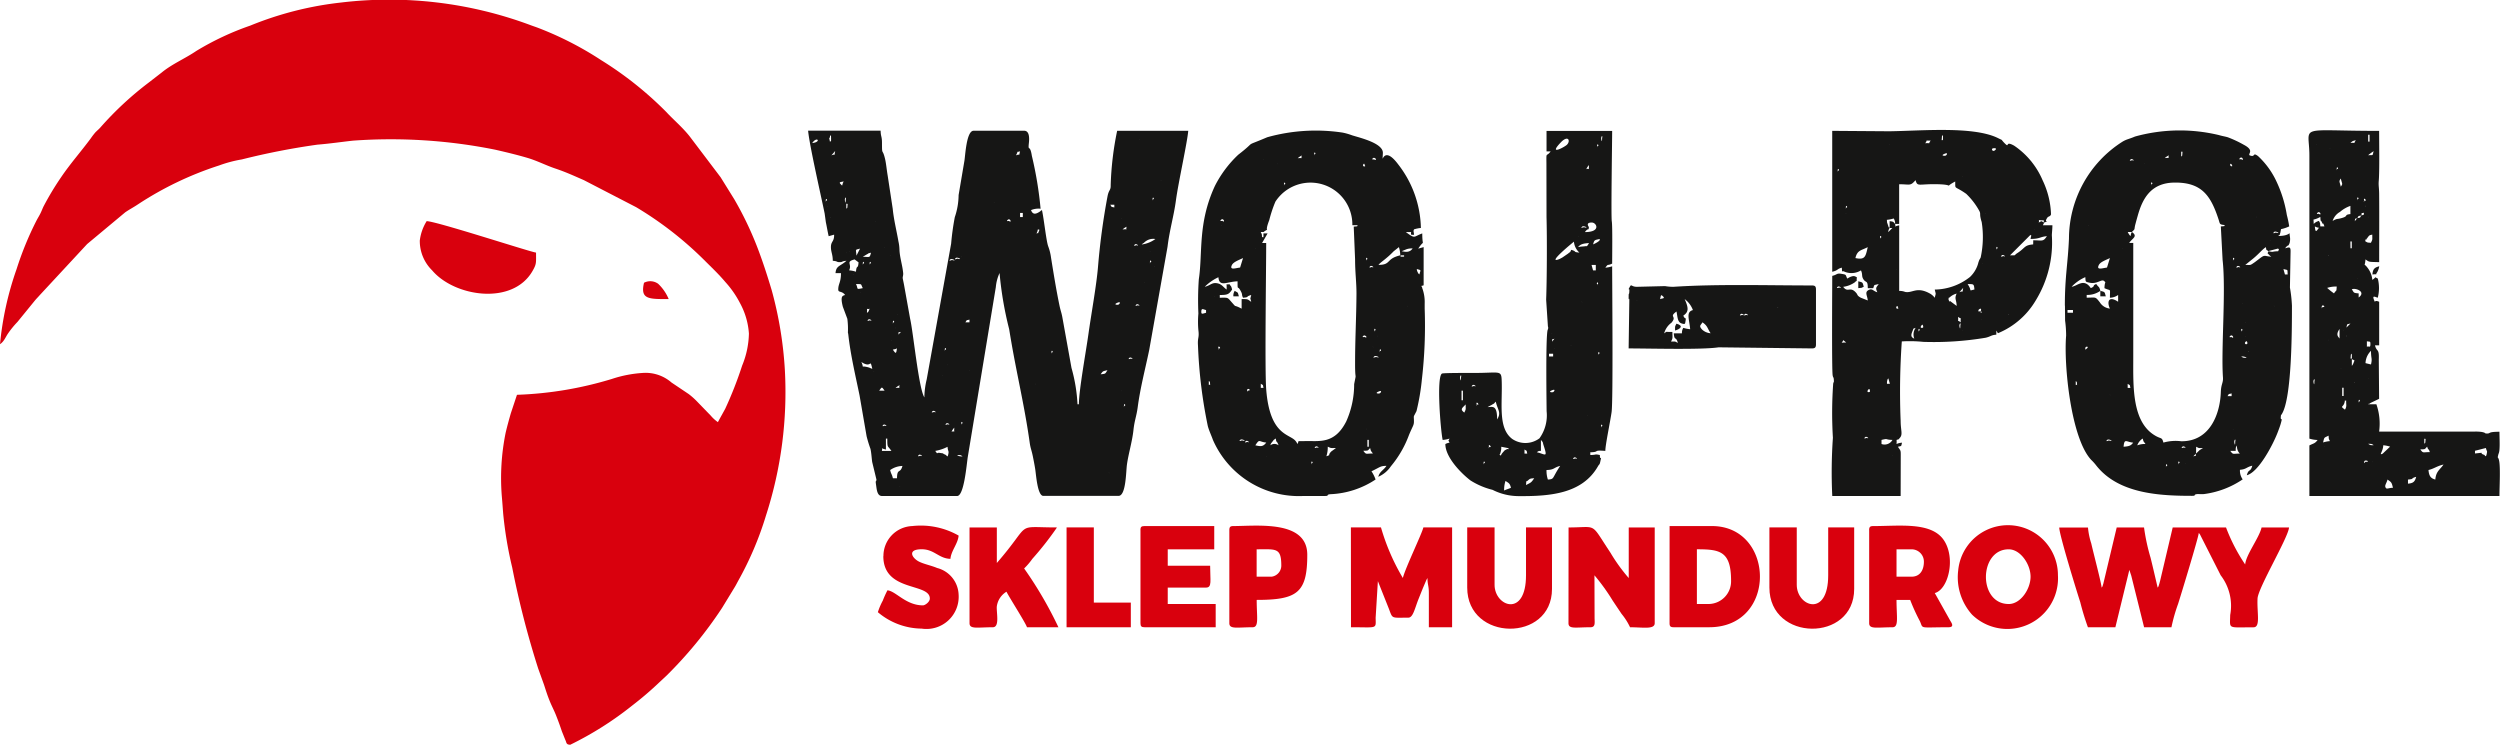
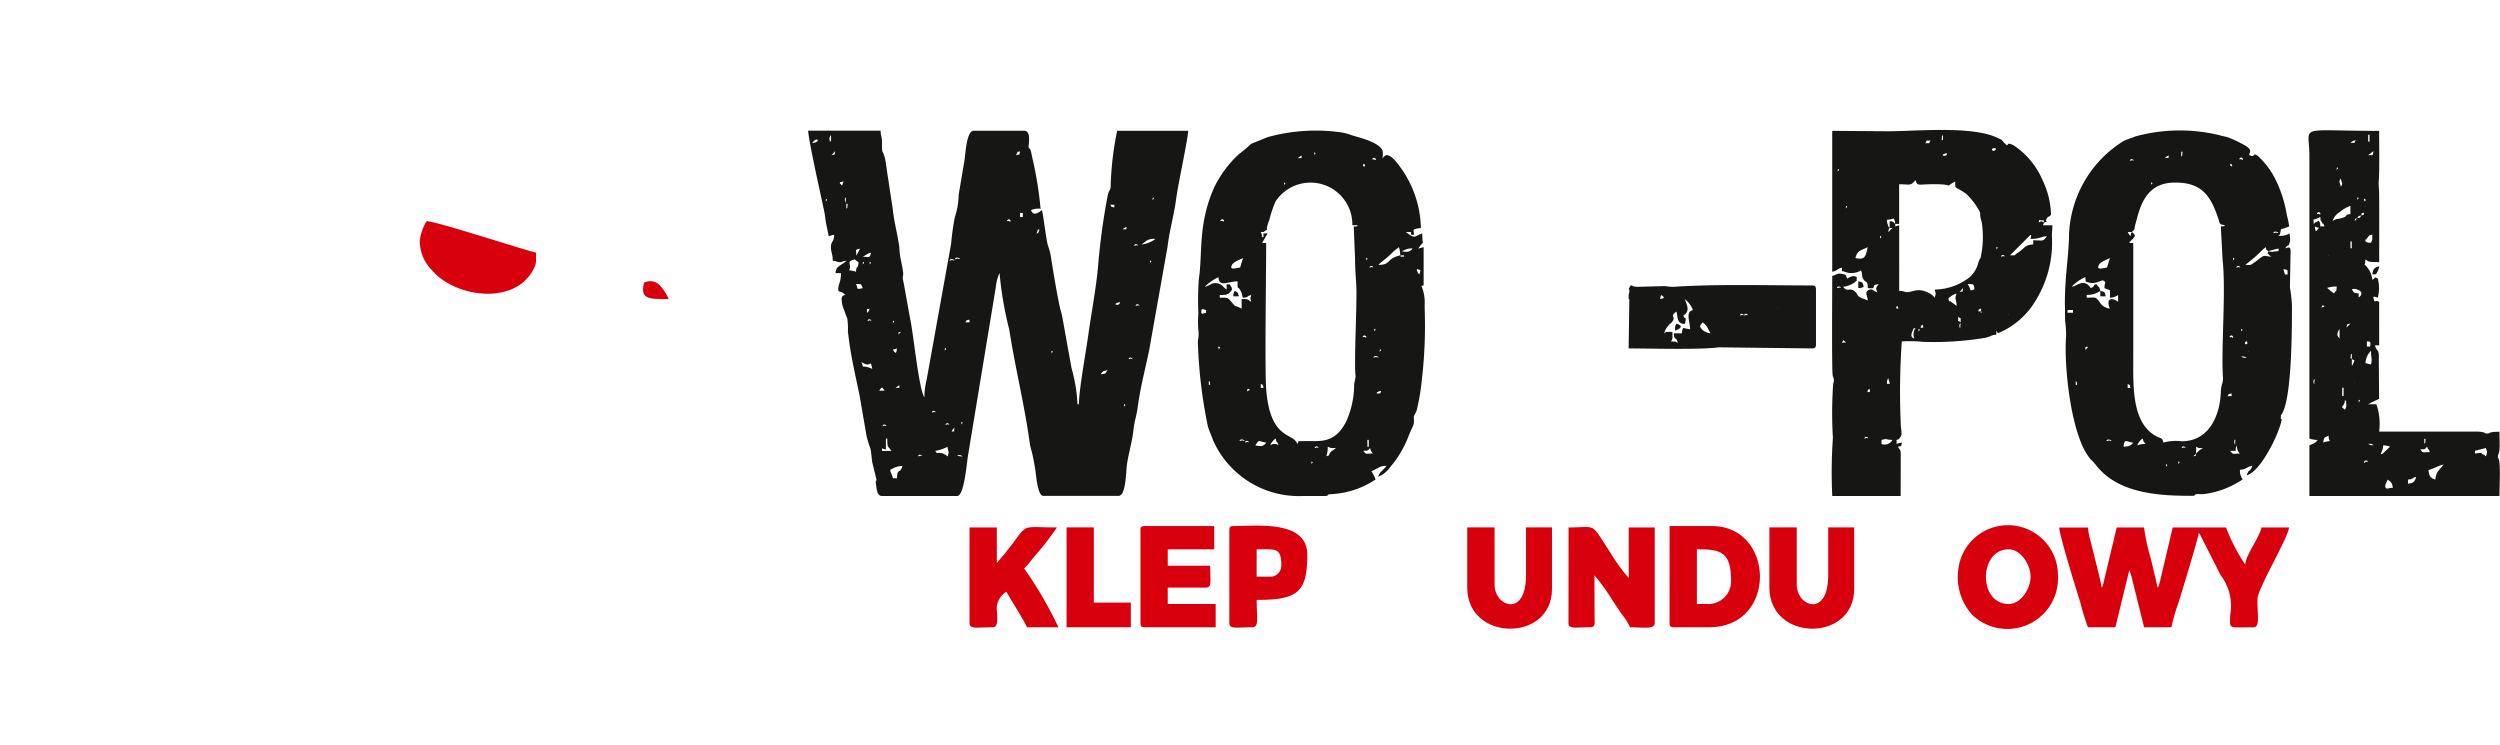
<svg xmlns="http://www.w3.org/2000/svg" width="141.932" height="42.287" viewBox="0 0 141.932 42.287">
  <defs>
    <clipPath id="clip-path">
      <rect id="Rectangle_8" data-name="Rectangle 8" width="141.932" height="42.287" fill="none" />
    </clipPath>
  </defs>
  <g id="Group_155" data-name="Group 155" transform="translate(0 0)">
    <g id="Group_154" data-name="Group 154" transform="translate(0 0)" clip-path="url(#clip-path)">
-       <path id="Path_267" data-name="Path 267" d="M0,19.541c.236-.158.306-.394.465-.622a5.2,5.2,0,0,1,.524-.64L2,17.039c.1-.116.158-.169.258-.284l2.69-2.9,2.16-1.8c.254-.174.463-.278.716-.448a18.954,18.954,0,0,1,4.617-2.214,7.14,7.14,0,0,1,1.288-.342,40.723,40.723,0,0,1,4.286-.838c.713-.058,1.37-.156,2.022-.228a30.011,30.011,0,0,1,8.08.514c.605.139,1.205.282,1.8.456s1.061.43,1.631.62,1.055.415,1.6.652l2.968,1.535a20.035,20.035,0,0,1,3.846,2.985c.429.429.835.809,1.219,1.265a5.559,5.559,0,0,1,.828,1.19,4.2,4.2,0,0,1,.509,1.734,5.018,5.018,0,0,1-.386,1.824,21.794,21.794,0,0,1-.962,2.453c-.15.273-.278.5-.413.753a2.065,2.065,0,0,1-.406-.37l-.8-.825a4.069,4.069,0,0,0-.453-.4l-.976-.655a2.237,2.237,0,0,0-1.63-.543,6.9,6.9,0,0,0-1.755.341,20.834,20.834,0,0,1-5.387.9L29,23.467c-.116.405-.19.672-.293,1.1a12.914,12.914,0,0,0-.219,3.591c.044.511.04.5.079,1a22.1,22.1,0,0,0,.513,3.063,51.263,51.263,0,0,0,1.477,5.742l.329.914c.1.307.178.561.3.867.133.339.254.546.38.862s.236.622.332.91l.2.5c.071.134.03.264.28.264a18.977,18.977,0,0,0,3.517-2.227,19.056,19.056,0,0,0,1.548-1.325l.4-.373a23.666,23.666,0,0,0,3.148-3.839l.735-1.205c.057-.095.11-.2.164-.3a18.742,18.742,0,0,0,1.6-3.754,22.777,22.777,0,0,0,1.069-8.247,21.749,21.749,0,0,0-.747-4.532c-.2-.668-.422-1.366-.65-1.99a19.187,19.187,0,0,0-1.478-3.18l-.773-1.245-1.741-2.3c-.4-.517-.96-.987-1.328-1.39a20.065,20.065,0,0,0-3.716-2.96,18.791,18.791,0,0,0-3.54-1.817c-.154-.061-.283-.1-.456-.165A22.981,22.981,0,0,0,19.343.146a19.185,19.185,0,0,0-5.136,1.308,15.945,15.945,0,0,0-3.063,1.439c-.635.433-1.361.73-1.961,1.222l-.744.576a18.652,18.652,0,0,0-2.7,2.5l-.073.082-.078.077-.041.037L5.429,7.5a3.631,3.631,0,0,0-.271.35c-.544.737-1.165,1.438-1.681,2.2A16.211,16.211,0,0,0,2.482,11.7c-.073.144-.108.259-.193.427s-.134.235-.22.4A18.236,18.236,0,0,0,.941,15.281,17.907,17.907,0,0,0,0,19.541" transform="translate(0 0)" fill="#d9000d" fill-rule="evenodd" />
-       <path id="Path_268" data-name="Path 268" d="M67.132,30.215l.023.023s-.03-.016-.023-.023m11.877-.776.023.023s-.03-.015-.023-.023m-11.722-.388c-.125.467-.3.106-.31.7h-.233c-.056-.241-.1-.224-.155-.465a1.266,1.266,0,0,1,.7-.233m3.1-.621c.192,0,.2,0,.31.078a1.008,1.008,0,0,1-.15-.005c-.137-.04-.086-.025-.161-.073m-2.174,0c.083-.083.295.123.087.04,0,0-.217.09-.087-.04m.932-.233a2.357,2.357,0,0,0,.7-.233c.022.267.082.222.049.39-.055.279-.071.1-.176.057-.277-.114.058-.043-.307-.1-.227-.036-.09.125-.264-.114m-2.8-.077V27.5h.078c0,.56.017.376.233.7h-.543c.07-.21-.144-.167.233-.077m3.727-1.01L70,27.187Zm0,0a.684.684,0,0,1,.155-.233c-.035.4.074.14-.155.233M66.2,26.722c.082-.082.294.124.086.041,0,0-.216.09-.086-.041m4.425-.077c0-.2.123-.013.046,0h-.006c-.046,0-.04.175-.04,0m-.854,0c.083-.083.295.123.087.04,0,0-.216.09-.087-.04m-.776-.7c.082-.083.295.123.087.04,0,0-.216.09-.087-.04m10.868-.311c0-.2.123-.012.046,0H79.9c-.045,0-.04.175-.04,0m-.156-.853.023.023s-.03-.016-.023-.023m-13.43,0h-.31c.169-.231.141-.231.31,0m.854-.311c-.092.246.169.112-.233.156a.869.869,0,0,1,.233-.156m7.686-.077.023.023s-.031-.016-.023-.023m-5.279-.466.023.023s-.031-.016-.023-.023m-3.882-.233.024.023s-.031-.016-.024-.023m12.886.155c.14-.19.106-.167.389-.233-.136.2-.079.206-.389.233m-7.452-.233.023.023s-.031-.016-.023-.023m-1.242-.311.023.024s-.03-.016-.023-.024m-4.891-.155c.609.408.469-.263.621.388a.855.855,0,0,1-.167-.066c-.575-.173-.255.123-.454-.322m15.216-.233c.082-.083.295.123.087.04,0,0-.216.09-.087-.04m-4.425-.311c0-.2.123-.012.046,0h-.006c-.045,0-.04.175-.04,0m-6.055-.155c0-.2.123-.013.046,0h-.005c-.046,0-.041.174-.041,0m-2.95,0c.144-.039.131-.016.233-.078-.041.368-.079.289-.233.078m-.078-.544.024.024s-.031-.016-.024-.024m.388-.31c.061-.229-.074-.094.156-.155ZM66.9,21.21l.023.024s-.031-.016-.023-.024m-.156-.31c0-.2.123-.012.046,0h-.005c-.046,0-.041.175-.041,0m4.348-.156V20.9h-.233c.122-.176.015-.09.233-.156m-5.745,0c.082-.082.295.124.087.041,0,0-.216.09-.087-.041m1.631-.31.023.023s-.031-.015-.023-.023m-1.708-.077c.035-.4-.074-.141.156-.233-.061.124-.051.186-.156.233m15.293-.466c.082-.083.294.123.087.04,0,0-.216.09-.087-.04m-1.009,0c-.079.033-.322,0-.049-.109.205-.079.111.082.049.109m-14.673-.7.023.023s-.03-.016-.023-.023m-.621-.078.043-.167Zm.388-.388c.376.008.254-.02.388.233-.419.089-.242.045-.388-.233m16.38-.078.023.023s-.03-.016-.023-.023m-16.535-.466.022.024s-.03-.016-.022-.024m17.078-.466.024.024s-.031-.016-.024-.024m-16.147-.155c0-.2.122-.013.046,0h-.006c-.046,0-.04.174-.04,0m-.388,0c0-.2.123-.013.046,0h-.006c-.046,0-.04.174-.04,0m-.466-.233.224.166c-.027.432-.109.09-.146.533a1.721,1.721,0,0,0-.388-.078c.18-.376-.226-.478.31-.621m16.768.155c0-.2.123-.013.046,0h-.006c-.045,0-.04.174-.04,0M70,17.329c.091-.091.437.13.1.031-.01,0-.232.1-.1-.031m.311-.078c-.135.135.087.029.1.031.34.1-.006-.122-.1-.031m.31-.078.023.023s-.031-.016-.023-.023M66.589,17.1l.023.023s-.031-.015-.023-.023m-1.553.078.193-.116c.266-.139-.016-.04.273-.116-.085.319-.058.233-.466.233m-.932-.233.023.023s-.03-.016-.023-.023m17.234-.078.023.023s-.031-.016-.023-.023m-17.079,0,.023.023s-.03-.016-.023-.023m.415.247c-.019-.382-.106-.319.206-.4Zm1.6-.479.024.023s-.031-.016-.024-.023m14.207-.156c.083-.082.295.123.087.04,0,0-.216.09-.087-.04m.388,0c.083-.073-.019.005.133-.1a.725.725,0,0,1,.644-.21,1.683,1.683,0,0,1-.776.31m-5.9-.854c.02.032.149-.071.048.139-.08.169.069.016-.126.094a.564.564,0,0,0,.078-.233m5.046-.155c-.091.245.169.111-.233.155a.862.862,0,0,1,.233-.155m-14.284-.31.023.023s-.03-.016-.023-.023m7.53-.078c.134-.134.261.21.069.059-.007-.005-.184.055-.069-.059M79.708,15l.023.023s-.03-.016-.023-.023m-16.535-.078c.007-.007.023.012.023.023Zm10.791-.233h.156v.233h-.156Zm-8.307,0,.152-.09ZM64.1,14.145c.09.141.087-.169.064.156-.012.165-.01.069-.064.155Zm-1.087.156.024.023s-.031-.016-.024-.023m16.07-.078h.233v.155c-.227-.054-.111.01-.233-.155m-6.6-.155.023.023s-.031-.016-.023-.023m-8.462-.079c.051.271.047-.044.049-.049.048-.227-.077-.1-.049.049m-1.088,0c0-.2.123-.012.047,0h-.006c-.046,0-.041.175-.041,0m18.554-.077c0-.2.122-.013.046,0h-.006c-.046,0-.04.174-.04,0M63.95,12.9c-.127.238-.033.293-.169.158s.017-.118.169-.158m18.01-.078.024.023s-.031-.016-.024-.023m-8.229-1.4c.177-.333-.021-.141.233-.233-.09.336.037.11-.233.233m-10.48,0,.216-.249c-.073.352.055.127-.216.249m-1.087-.7c.279-.417.542-.056,0,0M80.717,10.5l.024.023s-.031-.016-.024-.023m-17.544-.233c.059.092.058-.017.061.165.005.274-.005.133-.061.222-.1-.453.01-.034,0-.387M63.1,16.009l.307-.087c.013.391-.171.37-.18.674s.105.431.105.81c.309.025.187.077.388.077s.08-.052.388-.077a1.557,1.557,0,0,1-.173.137c-.256.182-.419.205-.448.562h.31c0,.533-.155.6-.155.931,0,.193.2.058.388.31-.133.053-.288.033-.128.668l.256.685a4.489,4.489,0,0,1,.032.782.853.853,0,0,1,.026.146c.13,1.152.405,2.3.635,3.42l.4,2.317a7.2,7.2,0,0,0,.218.713c.051.2.073.576.1.753l.242,1c-.021.183-.07-.025-.019.324.036.239.059.605.332.605h4.269c.391,0,.537-1.786.6-2.2L72.588,18.9a2.414,2.414,0,0,1,.212-.8,20.057,20.057,0,0,0,.544,3.183c.085.522.172,1.026.277,1.585.312,1.647.659,3.2.889,4.856.046.328.1.408.174.758.047.234.1.49.145.786s.126,1.485.455,1.485h4.27c.427,0,.422-1.381.477-1.774.085-.615.3-1.31.37-1.959.059-.557.173-.78.243-1.31.147-1.107.42-2.128.65-3.231l1.042-5.868c.115-.957.358-1.749.476-2.63.133-1,.647-3.3.7-3.956H79.476a17.648,17.648,0,0,0-.367,3.083c.01.316-.105.242-.18.638a38.908,38.908,0,0,0-.537,3.967c-.086,1.075-.39,2.727-.55,3.874-.133.956-.539,3.186-.539,3.964h-.078a9.216,9.216,0,0,0-.342-2.065l-.51-2.828c-.054-.312-.1-.381-.166-.688-.188-.905-.331-1.786-.489-2.771a2.841,2.841,0,0,0-.159-.622c-.114-.326-.244-1.584-.352-2.049-.162.086.022-.008-.144.1-.216.139-.382.163-.477-.1a1.118,1.118,0,0,1,.543-.078,21.281,21.281,0,0,0-.495-3c-.113-.718-.227-.19-.169-.736.031-.28.031-.691-.267-.691H71.325c-.417,0-.473,1.481-.524,1.727l-.326,1.925a4,4,0,0,1-.217,1.256,14.666,14.666,0,0,0-.207,1.5l-1.386,7.7a4.586,4.586,0,0,0-.134,1.03c-.326-.515-.627-3.687-.809-4.469l-.332-1.845c-.019-.119-.083-.415-.084-.425a.357.357,0,0,1-.005-.038c0-.007,0-.028,0-.035l.013-.074a.53.53,0,0,0,.01-.206c-.043-.43-.194-.874-.207-1.3a2.341,2.341,0,0,0-.058-.461c-.106-.615-.264-1.23-.324-1.851l-.287-1.887c-.053-.307-.089-.694-.147-.941-.153-.649-.176-.153-.176-.911,0-.39-.07-.347-.078-.7H61.931c.067.8.757,3.8.939,4.706l.068.492c.054.246.1.537.157.78" transform="translate(-16.052 -2.6)" fill="#161615" fill-rule="evenodd" />
+       <path id="Path_268" data-name="Path 268" d="M67.132,30.215l.023.023s-.03-.016-.023-.023m11.877-.776.023.023s-.03-.015-.023-.023m-11.722-.388c-.125.467-.3.106-.31.7h-.233c-.056-.241-.1-.224-.155-.465a1.266,1.266,0,0,1,.7-.233m3.1-.621c.192,0,.2,0,.31.078a1.008,1.008,0,0,1-.15-.005c-.137-.04-.086-.025-.161-.073m-2.174,0c.083-.083.295.123.087.04,0,0-.217.09-.087-.04m.932-.233a2.357,2.357,0,0,0,.7-.233c.022.267.082.222.049.39-.055.279-.071.1-.176.057-.277-.114.058-.043-.307-.1-.227-.036-.09.125-.264-.114m-2.8-.077V27.5h.078c0,.56.017.376.233.7h-.543c.07-.21-.144-.167.233-.077m3.727-1.01L70,27.187Zm0,0a.684.684,0,0,1,.155-.233c-.035.4.074.14-.155.233M66.2,26.722c.082-.082.294.124.086.041,0,0-.216.09-.086-.041m4.425-.077c0-.2.123-.013.046,0h-.006c-.046,0-.04.175-.04,0m-.854,0c.083-.083.295.123.087.04,0,0-.216.09-.087-.04m-.776-.7c.082-.083.295.123.087.04,0,0-.216.09-.087-.04m10.868-.311c0-.2.123-.012.046,0H79.9c-.045,0-.04.175-.04,0m-.156-.853.023.023s-.03-.016-.023-.023m-13.43,0h-.31c.169-.231.141-.231.31,0m.854-.311c-.092.246.169.112-.233.156a.869.869,0,0,1,.233-.156m7.686-.077.023.023s-.031-.016-.023-.023m-5.279-.466.023.023s-.031-.016-.023-.023m-3.882-.233.024.023s-.031-.016-.024-.023m12.886.155c.14-.19.106-.167.389-.233-.136.2-.079.206-.389.233m-7.452-.233.023.023s-.031-.016-.023-.023m-1.242-.311.023.024s-.03-.016-.023-.024m-4.891-.155c.609.408.469-.263.621.388a.855.855,0,0,1-.167-.066c-.575-.173-.255.123-.454-.322m15.216-.233c.082-.083.295.123.087.04,0,0-.216.09-.087-.04m-4.425-.311c0-.2.123-.012.046,0h-.006c-.045,0-.04.175-.04,0m-6.055-.155c0-.2.123-.013.046,0h-.005c-.046,0-.041.174-.041,0m-2.95,0c.144-.039.131-.016.233-.078-.041.368-.079.289-.233.078m-.078-.544.024.024s-.031-.016-.024-.024m.388-.31c.061-.229-.074-.094.156-.155ZM66.9,21.21l.023.024s-.031-.016-.023-.024m-.156-.31c0-.2.123-.012.046,0h-.005c-.046,0-.041.175-.041,0m4.348-.156V20.9h-.233c.122-.176.015-.09.233-.156m-5.745,0c.082-.082.295.124.087.041,0,0-.216.09-.087-.041m1.631-.31.023.023s-.031-.015-.023-.023m-1.708-.077c.035-.4-.074-.141.156-.233-.061.124-.051.186-.156.233m15.293-.466c.082-.083.294.123.087.04,0,0-.216.09-.087-.04m-1.009,0c-.079.033-.322,0-.049-.109.205-.079.111.082.049.109m-14.673-.7.023.023s-.03-.016-.023-.023m-.621-.078.043-.167Zm.388-.388c.376.008.254-.02.388.233-.419.089-.242.045-.388-.233m16.38-.078.023.023s-.03-.016-.023-.023m-16.535-.466.022.024s-.03-.016-.022-.024m17.078-.466.024.024s-.031-.016-.024-.024m-16.147-.155c0-.2.122-.013.046,0h-.006c-.046,0-.04.174-.04,0m-.388,0c0-.2.123-.013.046,0h-.006c-.046,0-.04.174-.04,0m-.466-.233.224.166c-.027.432-.109.09-.146.533a1.721,1.721,0,0,0-.388-.078c.18-.376-.226-.478.31-.621m16.768.155c0-.2.123-.013.046,0h-.006c-.045,0-.04.174-.04,0M70,17.329c.091-.091.437.13.1.031-.01,0-.232.1-.1-.031m.311-.078c-.135.135.087.029.1.031.34.1-.006-.122-.1-.031m.31-.078.023.023s-.031-.016-.023-.023M66.589,17.1l.023.023s-.031-.015-.023-.023m-1.553.078.193-.116c.266-.139-.016-.04.273-.116-.085.319-.058.233-.466.233m-.932-.233.023.023s-.03-.016-.023-.023m17.234-.078.023.023s-.031-.016-.023-.023m-17.079,0,.023.023s-.03-.016-.023-.023m.415.247c-.019-.382-.106-.319.206-.4Zm1.6-.479.024.023s-.031-.016-.024-.023m14.207-.156c.083-.082.295.123.087.04,0,0-.216.09-.087-.04m.388,0c.083-.073-.019.005.133-.1a.725.725,0,0,1,.644-.21,1.683,1.683,0,0,1-.776.31m-5.9-.854c.02.032.149-.071.048.139-.08.169.069.016-.126.094a.564.564,0,0,0,.078-.233m5.046-.155c-.091.245.169.111-.233.155a.862.862,0,0,1,.233-.155m-14.284-.31.023.023s-.03-.016-.023-.023m7.53-.078c.134-.134.261.21.069.059-.007-.005-.184.055-.069-.059M79.708,15l.023.023s-.03-.016-.023-.023m-16.535-.078c.007-.007.023.012.023.023Zm10.791-.233h.156v.233h-.156Zm-8.307,0,.152-.09ZM64.1,14.145c.09.141.087-.169.064.156-.012.165-.01.069-.064.155Zm-1.087.156.024.023s-.031-.016-.024-.023m16.07-.078h.233v.155c-.227-.054-.111.01-.233-.155m-6.6-.155.023.023s-.031-.016-.023-.023m-8.462-.079c.051.271.047-.044.049-.049.048-.227-.077-.1-.049.049m-1.088,0c0-.2.123-.012.047,0h-.006c-.046,0-.041.175-.041,0m18.554-.077c0-.2.122-.013.046,0h-.006c-.046,0-.04.174-.04,0M63.95,12.9c-.127.238-.033.293-.169.158s.017-.118.169-.158m18.01-.078.024.023s-.031-.016-.024-.023m-8.229-1.4c.177-.333-.021-.141.233-.233-.09.336.037.11-.233.233m-10.48,0,.216-.249c-.073.352.055.127-.216.249m-1.087-.7c.279-.417.542-.056,0,0M80.717,10.5l.024.023s-.031-.016-.024-.023m-17.544-.233c.059.092.058-.017.061.165.005.274-.005.133-.061.222-.1-.453.01-.034,0-.387M63.1,16.009l.307-.087c.013.391-.171.37-.18.674s.105.431.105.81c.309.025.187.077.388.077s.08-.052.388-.077a1.557,1.557,0,0,1-.173.137c-.256.182-.419.205-.448.562h.31c0,.533-.155.6-.155.931,0,.193.2.058.388.31-.133.053-.288.033-.128.668l.256.685a4.489,4.489,0,0,1,.032.782.853.853,0,0,1,.026.146c.13,1.152.405,2.3.635,3.42l.4,2.317a7.2,7.2,0,0,0,.218.713c.051.2.073.576.1.753l.242,1c-.021.183-.07-.025-.019.324.036.239.059.605.332.605h4.269c.391,0,.537-1.786.6-2.2L72.588,18.9a2.414,2.414,0,0,1,.212-.8,20.057,20.057,0,0,0,.544,3.183c.085.522.172,1.026.277,1.585.312,1.647.659,3.2.889,4.856.046.328.1.408.174.758.047.234.1.49.145.786s.126,1.485.455,1.485h4.27c.427,0,.422-1.381.477-1.774.085-.615.3-1.31.37-1.959.059-.557.173-.78.243-1.31.147-1.107.42-2.128.65-3.231l1.042-5.868c.115-.957.358-1.749.476-2.63.133-1,.647-3.3.7-3.956H79.476a17.648,17.648,0,0,0-.367,3.083c.01.316-.105.242-.18.638a38.908,38.908,0,0,0-.537,3.967c-.086,1.075-.39,2.727-.55,3.874-.133.956-.539,3.186-.539,3.964h-.078a9.216,9.216,0,0,0-.342-2.065l-.51-2.828c-.054-.312-.1-.381-.166-.688-.188-.905-.331-1.786-.489-2.771a2.841,2.841,0,0,0-.159-.622c-.114-.326-.244-1.584-.352-2.049-.162.086.022-.008-.144.1-.216.139-.382.163-.477-.1a1.118,1.118,0,0,1,.543-.078,21.281,21.281,0,0,0-.495-3c-.113-.718-.227-.19-.169-.736.031-.28.031-.691-.267-.691H71.325c-.417,0-.473,1.481-.524,1.727l-.326,1.925a4,4,0,0,1-.217,1.256,14.666,14.666,0,0,0-.207,1.5l-1.386,7.7a4.586,4.586,0,0,0-.134,1.03c-.326-.515-.627-3.687-.809-4.469l-.332-1.845c-.019-.119-.083-.415-.084-.425a.357.357,0,0,1-.005-.038c0-.007,0-.028,0-.035l.013-.074a.53.53,0,0,0,.01-.206c-.043-.43-.194-.874-.207-1.3a2.341,2.341,0,0,0-.058-.461c-.106-.615-.264-1.23-.324-1.851l-.287-1.887c-.053-.307-.089-.694-.147-.941-.153-.649-.176-.153-.176-.911,0-.39-.07-.347-.078-.7H61.931c.067.8.757,3.8.939,4.706l.068.492" transform="translate(-16.052 -2.6)" fill="#161615" fill-rule="evenodd" />
      <path id="Path_269" data-name="Path 269" d="M163.98,29.047c0-.2.122-.013.046,0h-.006c-.046,0-.04.175-.04,0m1.087-.156.023.023s-.031-.016-.023-.023m-.388,0c0-.2.123-.013.046,0h-.006c-.045,0-.04.174-.04,0m1.009-.543c-.061.229.074.094-.156.155Zm1.941-.156h.31c0-.193,0-.193.078-.31a.559.559,0,0,0,.156.466c-.41,0-.371.08-.544-.156m-5.124-.078.024.023s-.031-.016-.024-.023m3.183.233.2-.193.047-.031.146-.087c-.305-.007-.182.021-.388-.077Zm-.776-.388c.083-.083.295.123.087.04,0,0-.216.09-.087-.04m2.95-.233c.052.271.048-.044.049-.049.049-.227-.076-.1-.049.049m-5.512.156a.761.761,0,0,1,.31-.388c.061.23.032.126.156.31a1.168,1.168,0,0,0-.466.078m-.776.078c.042-.507.156-.265.544-.233-.134.184-.245.208-.544.233m-.621-.31.023.022s-.03-.015-.023-.022m-.31-.078c-.135.134.087.029.1.031.339.1-.007-.122-.1-.031m7.141-.622.024.023s-.031-.015-.024-.023m-.077-2.018v.155h-.233c.121-.176.014-.09.233-.155m-6.91.078.024.023s-.031-.016-.024-.023m7.763-.156-.151.089Zm0,0,.151-.09Zm-6.754-.466c.172.119.1.013.156.233h-.156Zm-2.872.078c-.079-.1-.077.163-.077-.233.072.1.05-.087.077.233m9.316-1.631a1.018,1.018,0,0,1,.15.005c.141.041.083.021.16.073-.193,0-.192,0-.31-.078m.388-.31c.008-.007.024.012.024.023s-.031-.016-.024-.023m-9.238-.155c0-.132.227-.109.1,0-.067.056-.1.126-.1,0m9.16-.233c-.132.026-.127-.147.009-.165.009,0,.076.149-.009.165m-.077-.466.023.024s-.031-.016-.023-.024m-.854,0c.134-.133.261.21.069.06-.007-.005-.183.054-.069-.06m.621-.31c0-.2.123-.012.047,0h-.006c-.046,0-.041.175-.041,0m.233-.466.023.024s-.031-.016-.023-.024m-10.092-.7h.31v.156h-.31Zm11.722-.233.023.023s-.03-.016-.023-.023m-1.785-.156.023.024s-.03-.016-.023-.024m-7.064-.466v.389c-.559-.374-.64.024-.466.388a.765.765,0,0,1-.574-.357c-.267-.34-.208-.264-.745-.264v-.156a1.253,1.253,0,0,0,.776-.233c-.076-.284-.082-.162-.233-.387-.255.1-.025.117-.31.233-.4-.594-.773-.1-1.087-.078a2.363,2.363,0,0,1,.776-.544c.022.27-.014.259.236.314.458.1.684-.234.838-.088.124.117.022-.01.013.4.389.186.31-.04.31.543a.842.842,0,0,0,.466-.156m9.384-1.471c.29.072.217,0,.242.307h-.155Zm-2.63-.159c.082-.082.294.123.087.041,0,0-.217.09-.087-.041m-.233-.388c0-.2.124-.013.047,0h-.006c-.046,0-.041.174-.041,0m-7.153.462c-.244.025-.623.174-.464-.145.09-.184.446-.3.63-.395Zm9.171-.928c-.065.159-.093.065.067.242l.089.07c-.433-.036-.347-.141-.711.14l-.222.168c-.29.2-.212.157-.542.157l.3-.244c.434-.327.622-.6.865-.765.055.227-.01.112.156.233m0,0c.016-.01.043-.041.051-.026l.492-.129c.067.108.069,0,0,.155-.41.01-.21.071-.543,0M161.5,16.7l.024.023s-.031-.016-.024-.023m8.385-.466.023.023s-.031-.016-.023-.023m.233-.466c.091-.09.437.13.1.032-.01,0-.232.1-.1-.032m-8.073,0c-.064.113-.038.082-.078.233a.739.739,0,0,1-.156-.233Zm0,0c.362.252.024.353-.155.622h.233v6.521c0,1.618-.093,3.694,1.3,4.449.3.162.33.058.412.364a2.548,2.548,0,0,1,1.011-.076c1.612.018,2.205-1.516,2.249-2.8.016-.453.143-.515.121-.823-.114-1.611.179-4.914-.021-6.673l-.1-1.9c.321-.027.138-.006.233-.078-.326-.027-.276-.059-.366-.333-.439-1.332-.947-2.1-2.51-2.078-1.372.017-1.822.978-2.076,1.884-.059.207-.079.278-.134.487-.087.338.016.229-.193.427m-2.484-.388.023.024s-.031-.016-.023-.024m.078-.31.089.152Zm9.471-.155.023.023s-.031-.016-.023-.023m-5.978-1.864c0-.2.123-.012.046,0h-.006c-.045,0-.04.175-.04,0m1.863-.853-.151.089Zm0,0,.151-.09Zm2.717-.156c-.133.017-.11-.229-.006-.1l.006.03c0,.007.064.066,0,.073m-4.969-.155.023.023s-.03-.016-.023-.023m-.776-.233c.082-.082.295.124.087.041,0,0-.216.09-.087-.041m6.211-.077c.133-.134.261.21.069.059-.007-.005-.184.055-.069-.059m-4.037-.156c-.091.246.169.111-.233.156a.87.87,0,0,1,.233-.156m.7-.233c.09.141.087-.17.064.155-.012.166-.01.07-.064.156Zm-2.1-.854.023.023s-.03-.016-.023-.023m-4.5,9.626.008.841a6.42,6.42,0,0,1,.059.853c-.142,1.67.276,5.84,1.427,7.059a2.713,2.713,0,0,1,.259.285c1.264,1.642,3.625,1.753,5.467,1.753.269,0,.03-.073.3-.1.063-.005.231.013.371,0a5.084,5.084,0,0,0,2.2-.835.838.838,0,0,1-.155-.543c.374-.031.357-.153.7-.233-.105.391-.207.152-.311.543.674-.18,1.479-1.735,1.732-2.383.064-.165.135-.347.187-.52.15-.51-.025-.1.013-.44.013-.117-.007-.021.072-.159.545-.942.558-4.62.558-6.124a7.9,7.9,0,0,0-.114-1.029l.037-2.076c0-.287-.121-.195-.31-.155.2-.272.143-.036.25-.288a.84.84,0,0,0,.02-.384c-.056-.382.127-.027-.659-.027.179-.17.055-.02.116-.176l.039-.212a2.073,2.073,0,0,0,.466-.156,5.888,5.888,0,0,0-.134-.642,7.071,7.071,0,0,0-.586-1.9,4.62,4.62,0,0,0-1.045-1.445c-.339-.258-.13.1-.487-.05-.1-.1.3-.27-.333-.6a6.411,6.411,0,0,0-.9-.422c-.141-.044-.325-.07-.5-.124a9.522,9.522,0,0,0-4.769.081c-.2.083-.17.069-.395.148a1.515,1.515,0,0,0-.319.146,6.539,6.539,0,0,0-3.036,5.5c-.059,1.406-.233,2.151-.233,3.8" transform="translate(-41.012 -2.597)" fill="#161615" fill-rule="evenodd" />
      <path id="Path_270" data-name="Path 270" d="M98.239,28.893c0-.2.123-.013.046,0h-.006c-.046,0-.04.174-.04,0M95.677,28.5l.024.023s-.031-.015-.024-.023m5.512-.31c.308-.007.24,0,.388-.156.061.23.032.126.155.311-.409,0-.37.08-.543-.156m-5.123-.078.023.023s-.031-.015-.023-.023m3.028.388a1.589,1.589,0,0,0,.077-.543c.216.1.15.077.466.077l-.27.2c-.247.265.038.156-.273.269m-.622-.543c.083-.083.295.123.087.04,0,0-.216.09-.087-.04m2.95-.388h.078v.388h-.078Zm-5.512.31c.058-.159.021-.079.113-.2.12-.156.054-.085.2-.19.033.3.036.056.156.388a.388.388,0,0,0-.466,0m-.853,0c.264-.4.179-.192.62-.156-.184.251-.333.222-.62.156m-.544-.233c.082-.083.294.123.087.04,0,0-.217.09-.087-.04m-.31-.078c-.135.134.087.029.1.031.34.1-.006-.122-.1-.031m7.142-.622.023.023s-.031-.015-.023-.023m-.156-1.94-.152.089Zm.931-.078c-.078.033-.322,0-.048-.108.2-.08.111.081.048.108m-7.53-.156c0-.21.278,0,.069,0-.078,0-.069.173-.069,0m.776-.388c.171.119.1.013.155.233h-.155Zm-2.873.078c-.079-.1-.078.163-.078-.233.073.095.05-.087.078.233m9.316-1.631c.084-.084.424.116.128.04-.073-.019-.266.1-.128-.04m.31-.31c0-.2.123-.012.047,0h-.006c-.046,0-.041.175-.041,0m-9.16-.155c-.035-.19.142-.032.085.013h-.006c-.17-.01-.048.155-.079-.014m8.772-.078.024.023s-.031-.016-.024-.023m.388-.31-.042.167Zm0,0,.043-.167Zm-.155-.31.023.023s-.031-.016-.023-.023m-.776,0c.094-.094.285.133.1.081l-.032-.021c-.007-.005-.183.054-.069-.059m.621-.311c0-.2.123-.012.047,0h-.006c-.046,0-.041.175-.041,0M92.262,20.2v.156c-.181.043-.276.114-.27-.066.007-.223.105-.124.27-.09m11.411-.233.023.023s-.03-.015-.023-.023m-10.946-.543.023.023s-.031-.016-.023-.023m2.1-.078c-.361.1-.068.122-.466.155-.107-.222.01-.141-.17-.45-.139-.238-.14.056-.14-.481-.6.013-1.038.354-1.087-.233a2.671,2.671,0,0,0-.776.543c.307-.071.4-.244.671-.206.3.041.373.229.571.362.01-.47-.05-.228.155-.31.124.184.094.081.156.31-.182.271-.254.31-.7.31V19.5c.495,0,.419-.036.676.256.315.354.049.093.565.366v-.544c.389,0,.316,0,.544.156-.064-.3-.064-.087,0-.388m9.394-1.475c.3.081.212.042.155.31-.052-.059-.05-.022-.1-.132-.067-.142-.028-.12-.054-.179m-2.64-.156c.082-.082.294.123.086.041,0,0-.216.09-.086-.041m-.233-.388c0-.2.122-.013.046,0h-.006c-.046,0-.04.175-.04,0m-7.153.462c-.244.025-.623.174-.464-.145.09-.184.445-.3.63-.395Zm9.093-.695c.4,0,.129,0,.233.078-.41,0-.116,0-.233-.078m0,0a1.643,1.643,0,0,0-.077-.466l-.3.239c-.409.43-.752.623-.86.77.742,0,.4-.347,1.242-.544m.078-.233.276-.113a.925.925,0,0,1,.345-.042c-.17.233-.374.207-.621.156M95.057,16.7l.023.023s-.031-.016-.023-.023m8.384-.466.023.023s-.03-.015-.023-.023M97.463,27.806c.088-.218-.07-.147.378-.165.8-.032,1.7.222,2.379-1.115a5.147,5.147,0,0,0,.45-2.118c.149-.777.05-.061.053-1.182,0-1.418.07-2.565.079-3.96,0-.666-.079-1.191-.079-1.94l-.077-1.863c.32-.027.137-.006.233-.078h-.311A2.377,2.377,0,0,0,96.2,14.045a7.234,7.234,0,0,0-.35,1.052c-.3.773.034.433-.239.611-.161.105,0,.044-.245.064.078.164.057.07.077.311.077-.118.078.177.078-.233h.233l-.311.544h.233c0,1.471-.085,7.133,0,8.3.2,2.623,1.3,2.521,1.656,2.925.01.011.026.032.035.043l.032.045c.007.01.026.059.03.047s.019.033.03.048M93.116,15.385l.023.024s-.031-.016-.023-.024m0-.31c.134-.133.26.211.069.059-.007,0-.183.055-.069-.059m3.571-2.018c0-.2.123-.013.046,0h-.005c-.047,0-.041.174-.041,0M98.55,12.2l-.151.09Zm2.717-.155c-.2.024-.014-.289,0-.074,0,.007.065.066,0,.074M96.3,11.892l.023.023s-.03-.016-.023-.023m-.776-.233.023.024s-.03-.016-.023-.024m6.21-.077c.094-.094.285.133.1.081-.119-.033-.192.01-.1-.081M97.7,11.426c-.092.246.169.111-.233.156a.87.87,0,0,1,.233-.156m.7-.078c0-.2.122-.012.045,0h-.005c-.046,0-.04.175-.04,0m-2.1-1.009.033.033-.01-.01s-.03-.015-.023-.023m1.475,20.417h1.242c.269,0,.03-.073.3-.1a5.008,5.008,0,0,0,2.569-.835,1.972,1.972,0,0,0-.233-.466c.533-.256.488-.3.853-.31-.179.267-.384.313-.465.621a1.656,1.656,0,0,0,.717-.6,5.985,5.985,0,0,0,1.024-1.771c.271-.648.3-.531.276-.966a.565.565,0,0,1,0-.079.371.371,0,0,1,.009-.036c0-.008.014-.027.018-.036l.124-.239a12.528,12.528,0,0,0,.306-1.8,26.43,26.43,0,0,0,.159-4.009c0-.021,0-.042,0-.064s0-.041,0-.06v-.17a2.272,2.272,0,0,0-.14-.886c-.021-.187-.187-.065.081-.154V16.627l-.308.087c.394-.6.23,0,.23-.864-.51.184-.382.322-.887-.044-.01-.007-.03-.023-.045-.033.47.01.227-.05.311.156h.155c-.017-.21-.052-.2,0-.31a1.763,1.763,0,0,1,.388-.078,6.074,6.074,0,0,0-1.285-3.606c-.944-1.266-.914.275-.873-.646.025-.562-1.3-.867-1.743-1.007a3.652,3.652,0,0,0-.543-.156,10.227,10.227,0,0,0-4.277.263c-1.45.616-.5.106-1.648.993a6.415,6.415,0,0,0-1.328,1.777c-.978,2.117-.682,3.78-.911,5.3a16.829,16.829,0,0,0-.024,1.94,5.251,5.251,0,0,0,0,.947c.056.447-.054.4-.023.865a27.392,27.392,0,0,0,.557,4.572c.074.277.2.529.293.794a5.327,5.327,0,0,0,5.126,3.18" transform="translate(-23.791 -2.598)" fill="#161615" fill-rule="evenodd" />
      <path id="Path_271" data-name="Path 271" d="M143.825,28.41l.023.024s-.031-.016-.023-.024m-.622-.621v-.233c.418-.1.163-.01.622,0a.514.514,0,0,1-.622.233m-.931-.388c.082-.082.294.123.087.04,0,0-.217.09-.087-.04m.233-2.562c-.232.045.018-.277.023-.138,0,.018.059.122-.023.138m.31-.31-.167-.043Zm.776-.466.087.307-.165,0a.906.906,0,0,1,.006-.15c.042-.149.01-.076.072-.161M141.03,21.89l.17.139c-.362-.014-.258.084-.17-.139m6.754-.544.023.024s-.03-.016-.023-.024m-2.485,0c0-.2.124-.012.047,0h-.006c-.046,0-.041.175-.041,0m4.426,0-.09-.151Zm-4.658.466c-.127-.071-.242-.111-.11-.42.086-.2,0-.124.187-.2a.642.642,0,0,0-.078.621m2.562-.7c-.027-.147.1-.276.05-.049,0,.005,0,.32-.05.049m-2.1.078c.081-.016.024-.12.023-.138-.005-.139-.256.183-.023.138m3.338-.466.023.023s-.03-.016-.023-.023m-1.32-.155c.047.367-.1.124.156.31-.03-.361.084-.136-.156-.31m2.873-.156c.007-.007.023.012.023.023s-.031-.016-.023-.023m-1.708-.233c.007-.031.2-.178.129.053-.061.2.159.06-.03.011-.024-.007-.133.087-.1-.064m-4.58-.077c-.2.025-.015-.288,0-.074,0,.007.064.066,0,.074m3.338-.156-.367-.272c-.071-.059.007.206-.1-.116.066-.2,0-.034.068-.093a.891.891,0,0,1,.4-.218c-.143.3-.008.34,0,.7m.155-.776.216-.249c-.073.351.054.127-.216.249m-6.909-.31c.082-.082.294.123.087.041,0,0-.217.09-.087-.041m7.375-.155c.344.007.36-.025.388.31-.373.079-.1.113-.388-.31m-4.037-.854.023.023s-.03-.016-.023-.023m4.891-.31.023.023s-.031-.016-.023-.023m1.087-.466c.082-.082.294.123.087.04,0,0-.217.09-.087-.04m-.31-.388c0-.2.122-.013.046,0h-.006c-.046,0-.04.174-.04,0m-8,.543c.107-.46.339-.43.7-.621-.122.523-.139.739-.7.621m10.092-.776.167.043Zm-8.695-.387c0-.2.123-.013.047,0h-.006c-.046,0-.041.175-.041,0m8.695.387c-.523.044-.436.195-.9.494-.242.155.009.118-.416.127l1.165-1.165c.061.124.079-.143,0,.233.547,0,.52-.121.931-.156-.221.331-.25.233-.776.233Zm.078-.853.023.023s-.03-.016-.023-.023m-8.307.155a.452.452,0,0,1,.078-.233h.156Zm8.85-.543c-.22-.1-.09-.1-.31,0,.086-.213-.139-.144.156-.128.213.01.081-.056.155.128m-8.772.31v-.388c.232.025.2.036.31.156a.5.5,0,0,0-.078-.31,1.765,1.765,0,0,1-.388.077c.019.223-.007.083.05.261.106.327.016.076.106.205m5.434-.854.024.024s-.031-.016-.024-.024m-7.918,0,.023.024s-.031-.016-.023-.024m2.794.622c.074.224-.145.158.233.078v3.726a.813.813,0,0,1,.333.054c.407.087.642-.3,1.342.056l.051.027.05.028.047.031.086.069c.01.009.03.032.039.039l.071.084c.07-.3.07-.162,0-.466a3.306,3.306,0,0,0,2-.715,1.691,1.691,0,0,0,.482-.839c.1-.272.006-.027.125-.267a5.446,5.446,0,0,0,.058-2.014,2.177,2.177,0,0,1-.076-.3c-.027-.191.015-.19-.064-.34a4,4,0,0,0-.739-.961c-.7-.492-.613-.209-.624-.7-.759.4.139.171-1.084.153-1-.016-1.063.16-1.168-.23-.3.351-.31.233-.931.233v2.251Zm-2.794-.932c0-.2.122-.012.046,0h-.006c-.046,0-.04.175-.04,0m6.6-1.785.023.023s-.03-.016-.023-.023m-7.064-.31c0-.2.123-.013.046,0h-.006c-.046,0-.04.175-.04,0m6.132-.854c-.078.033-.322,0-.048-.108.2-.08.111.081.048.108m2.64-.388c.05-.05.33-.056.16.084-.131.109-.2-.044-.16-.084m-5.822-.233.033.033-.01-.01s-.031-.016-.023-.023m2.019-.078c.174-.239-.05-.125.31-.155-.181.247.053.117-.31.155m1.009-.466v.311c-.09-.141-.087.169-.064-.156.013-.17,0-.066.064-.156m-5.667,8.617a1.48,1.48,0,0,0,.67-.262c.156-.183.073.122.106-.282-.138-.067-.165-.1-.39-.01-.016.007-.038.021-.052.027l-.1.06c-.119-.224-.016-.219-.346-.273-.266-.043-.221.051-.508.118,0,.447-.033,5.332.024,5.652.03.165.056.053.068.281.006.122,0,.048-.022.13,0,.013-.013.034-.016.047a23.362,23.362,0,0,0-.017,3.08,28.129,28.129,0,0,0-.036,3.308h3.882l.005-2.179c0-.442.015-.354-.16-.616.233-.063.17,0,.233-.233-.426.036-.279.21-.31-.155.172-.062.076.007.192-.124.173-.2.039-.424.04-.962a40.789,40.789,0,0,1,.066-4.508,7.484,7.484,0,0,1,1.222.026,17.8,17.8,0,0,0,3.545-.236c.321-.081.287-.147.6-.173v-.233l.089.152a4.464,4.464,0,0,0,2.152-1.87,6.283,6.283,0,0,0,.91-3.693c.005-.156.032-.365.032-.566h-.543l.077-.156c.384-.147-.016.045.139-.213.005-.009.016-.03.021-.038a.417.417,0,0,1,.027-.036c.064-.078.157-.044.2-.179a4.82,4.82,0,0,0-.476-1.931,4.491,4.491,0,0,0-1.615-1.965c-.588-.332-.2.219-.579-.178-.21-.222-.03-.1-.314-.241-1.383-.705-4.351-.424-6.189-.4l-3.249-.024v8c.348-.081.25-.154.544-.233.047.422-.073.109.159.231a1.03,1.03,0,0,0,.928-.076c.116.241.01.33.163.536.13.178.225.021.225.473h.31c.077-.213,0-.16.311-.233-.137.2-.2.2-.078.465-.251-.067-.283-.246-.507-.12s-.059.31-.036.586l-.39-.153c-.237-.13-.167-.161-.267-.276-.354-.41-.467.027-.741-.347" transform="translate(-36.384 -2.581)" fill="#161615" fill-rule="evenodd" />
      <path id="Path_272" data-name="Path 272" d="M181.4,29.814c.226.151.239.161.311.466-.281.007-.362.116-.425-.031-.051-.116.066-.227.114-.435m1.165.233v-.233c.4-.033.105-.059.466-.155-.072.267-.155.362-.466.388m1.552-.233c-.243-.064-.358-.179-.388-.543.321-.075.473-.222.854-.31-.2.294-.427.379-.466.853M180.546,28.8l.023.024s-.03-.016-.023-.024m-.466,0c.021-.159.412.019.073.007-.03,0-.1.167-.073-.007m6.289-.465v-.156c.213-.05.407-.106.62-.156.054.23.086.13.051.311-.055.288-.119.085-.136.08-.392-.116.154-.153-.536-.08m-3.106-.233c.308-.007.241,0,.389-.155.134.373.019-.063.155.31-.41,0-.37.08-.544-.156m-2.1-.233a1.738,1.738,0,0,1,.388.078l-.424.4c-.244.113.026-.114.036-.482m-3.339.078.023.023s-.03-.016-.023-.023m2.485-.156c.191,0,.2,0,.31.078-.193,0-.192,0-.31-.078m3.183-.31c.09.141.087-.17.064.156-.013.165-.01.069-.064.155Zm-5.358.156a1.765,1.765,0,0,0-.388.077c.078-.331.053-.251.311-.388.021.241,0,.147.077.311m.853-2.329c.095.147.059-.19.073.235a.441.441,0,0,1-.073.308c-.349-.256-.038-.073,0-.543m.778.077c0-.2.121-.012.045,0h-.005c-.047,0-.04.175-.04,0m-.778-.077-.089-.152Zm-.155-.7h.079v.466h-.079Zm.7-.311c.008-.007.023.013.023.023s-.03-.015-.023-.023m-2.329,0c-.027-.147.1-.276.05-.049,0,.005,0,.32-.05.049m3.105-.233.022.023s-.03-.016-.022-.023m-1.553-.544.024.024s-.03-.016-.024-.024m1.4-.31a1.03,1.03,0,0,1,.311-.7c0,.478.084.413,0,.776Zm-.776-.233.152.084c-.018.037-.05.128-.064.157a.5.5,0,0,1-.088.147Zm0,0v-.31c-.054.085-.051-.01-.064.155-.022.324-.026.014.064.156m.854-.7v-.31c.161.042.2-.025.2.155,0,.251-.076.1-.2.156m-2.173-.388.022.023s-.03-.016-.022-.023m1.009-.233c.008-.007.024.013.024.024s-.032-.016-.024-.024m-.388-.387v.543c-.073-.105-.233-.209,0-.543m.233.077.022.023s-.03-.015-.022-.023m.155-.155c.062-.234,0-.17.233-.233Zm-1.4-1.165c0-.21.278,0,.069,0-.079,0-.069.172-.069,0m1.707-1.009c.221-.1.83.141.39.465v-.233c-.31-.026-.254-.032-.39-.233m-1.4-.078a1.576,1.576,0,0,1,.545-.078c-.028.334.011.14-.156.388a3.956,3.956,0,0,1-.388-.31m1.708-.544.023.023s-.03-.015-.023-.023m-1.63-1.319c.007-.007.022.012.022.023s-.03-.016-.022-.023m1.242-.776h.078v.388H179.3Zm1.242-.388c0,.316.026.25-.078.466-.241-.021-.147,0-.311-.078.162-.446-.153.221.051-.105.006-.01.019-.038.028-.05.16-.229.144-.189.31-.233m-3.261-.466a.564.564,0,0,0,.234.078c-.153.209-.2.306-.234-.078m-.077-.388c.037.423-.069.179.311.078.079.164.056.07.077.31h.233c-.136-.377-.01.038-.147-.242-.093-.19-.056.064-.086-.3a1.151,1.151,0,0,1-.388.155m2.484-.077-.14.17c.039-.217-.044-.1.14-.17m.622-.078.022.023s-.03-.016-.022-.023m-.622.078c.222-.053.117.011.233-.156-.222.053-.118-.012-.233.156m.233-.156c.061-.23-.075-.095.155-.156-.054.2.029.087-.155.156m-1.631.31a.9.9,0,0,1,.419-.513,1.81,1.81,0,0,1,.591-.342v.466c-.384.042-.083.107-.478.221-.328.095-.223,0-.533.167m-.853-.466c.134-.134.26.21.068.059-.006-.005-.183.055-.068-.059m2.716-.388c.008-.007.024.013.024.024s-.03-.016-.024-.024m-.077-.31c-.042-.227.166.02.079.015-.17-.01-.047.154-.079-.015m-.388-.078c0-.2.123-.012.047,0h-.007c-.046,0-.04.175-.04,0m-.932-1.165c.083.354.124.27,0,.466-.069-.3-.126-.292,0-.466m-.232-.543c0-.2.123-.013.045,0h-.005c-.046,0-.04.174-.04,0m1.785-.776c.11-.1-.054.03.126-.106.091-.068.109-.076.184-.127-.079.3-.005.2-.31.233m-2.174-.388.024.023s-.03-.015-.024-.023m-.776-.233.024.023s-.03-.016-.024-.023m2.951-.544h.078v.388h-.078Zm-1.009.466c.136-.118.1-.105.31-.156-.181.247.054.117-.31.156m1.4,11.489h.233V19.722c-.321-.148-.195.141-.3-.127s.093-.134.222-.107a2.2,2.2,0,0,0,0-1.087c-.24-.1-.027-.112-.31.078a1.306,1.306,0,0,0-.228-.63c-.3-.427-.2-.005-.161-.534.223.15.147.141.777.156,0-1.268.01-2.54,0-3.808,0-.413-.046-.53-.024-.793.05-.59.022-2.2.022-2.851-4.748,0-3.96-.387-3.96,1.4v16.07a1.652,1.652,0,0,0,.467.078c-.157.213-.23.185-.467.31v2.872h10.791c0-.5.056-1.5-.008-1.942-.056-.367-.134-.107-.049-.439a.738.738,0,0,0,.057-.253c.026-.277,0-.72,0-1.015-.68,0-.488.1-.7.1-.187,0-.022-.036-.318-.09a2.4,2.4,0,0,0-.456-.017l-5.358,0a3.341,3.341,0,0,0-.155-1.553h-.466c.016-.011.041-.043.05-.027s.054-.031.1-.056l.471-.227-.018-2.222c.026-.681-.107-.4-.215-.805" transform="translate(-45.857 -2.588)" fill="#161615" fill-rule="evenodd" />
-       <path id="Path_273" data-name="Path 273" d="M113.978,30.448a1.591,1.591,0,0,1,.077-.544c.2.133.243.133.311.388-.14.067-.251.087-.388.156m1.242-.31c.041-.38-.055-.108.119-.27.123-.113.153-.1.347-.118-.178.265-.187.241-.466.388m1.242-.311a1.57,1.57,0,0,1-.078-.543c.46-.01.4-.144.776-.233-.488.729-.31.744-.7.776m-3.649-.931c0-.2.123-.013.046,0h-.006c-.046,0-.04.174-.04,0m5.123-.31c.082-.083.295.123.087.04,0,0-.216.09-.087-.04m-2.8-.466c.172.119.1.013.156.233h-.156Zm.932.078v-.622c.152.175.082.094.155.317.239.732.1.494-.388.382.136-.1.123-.066.233-.078m-2.329.233c-.056-.158-.007.055.033-.13a.939.939,0,0,0,.045-.336l.463.09c-.014,0-.044-.014-.053.01-.047.135.017-.024-.109.047-.142.081-.071.02-.181.141-.261.285-.038.25-.2.179m-.621-.466c-.042-.226.166.02.079.015-.17-.01-.048.154-.079-.015m-2.251-.233.089.151Zm8.617-.932c0-.2.123-.012.046,0h-.006c-.045,0-.04.175-.04,0m-.776-.621.023.024s-.03-.016-.023-.024m-6.91-.621c0,.316.026.25-.077.466-.272-.2-.1-.263.077-.466m1.708-.156c.112.482.329.613.078,1.01,0-.859-.275-.7-.544-.7l.253-.136c.213-.135.01.04.213-.175m-1.087.156c-.042-.227.166.019.079.014h-.019c-.14-.018-.028.164-.061-.013m-.776-.156.023.024s-.031-.016-.023-.024m-.078-.621h.078v.543h-.078Zm5.2.078c-.078.033-.322,0-.048-.108.2-.08.11.081.048.108m-4.58-.388c.082-.082.294.123.086.04,0,0-.216.09-.086-.04m-.7-.388c-.028-.147.1-.276.049-.049,0,.005,0,.319-.049.049m5.046-1.4h.233v.156h-.233Zm2.794,0c0-.2.123-.013.046,0h-.005c-.046,0-.041.175-.041,0m-2.484-.311.023.024s-.03-.016-.023-.024m.932-.155.023.023s-.031-.016-.023-.023m-.932-.388-.14.17c.039-.217-.044-.1.14-.17m0,0,.043-.167Zm-.156-.31.024.023s-.031-.016-.024-.023m1.708-1.786.023.024s-.031-.016-.023-.024m-1.863-.077.023.023s-.031-.016-.023-.023m2.717-.932c0-.2.122-.013.046,0H119.3c-.046,0-.04.174-.04,0m-.32-1.084.242,0v.31h-.156Zm-.69-.7c-.4-.033-.105-.059-.465-.156-.076.187-.041.088-.176.213l-.328.224-.15.08c-.83.347.805-.979.809-.982a.939.939,0,0,0,.31.621m-.078-.31c.171-.04.333-.035.425-.053.067-.014.067.065.2-.179-.292.024-.487.05-.622.233m.854-.156c.073-.274.083-.239.388-.31-.067.185.007.062-.133.177a1.674,1.674,0,0,1-.255.133m-.854-.466.024.024s-.031-.016-.024-.024m.233-.543c.084-.084.424.116.127.04-.073-.019-.265.1-.127-.04m.543-.233c-.378,0-.161.255-.161.257-.03.269-.008-.013-.227.286.929,0,.673-.543.388-.543m-.155-3.261c-.035.4.074.141-.156.233l.052-.1a1.114,1.114,0,0,1,.1-.13m.466-1.087c0-.2.122-.012.046,0H119.3c-.046,0-.04.175-.04,0m-1.708-.077c-.12.125-1.068.639-.4-.081l.082-.086c.395-.376.516-.042.316.167m1.941-.311c-.027-.147.1-.276.049-.049,0,.005,0,.32-.049.049m-8.617,17.234a.592.592,0,0,0-.233.078c0,.744.885,1.651,1.427,2.065a4.26,4.26,0,0,0,1.253.533,3.275,3.275,0,0,0,1.431.355c1.807.018,3.644-.123,4.543-1.676.1-.179.095-.061.149-.31.095-.443-.031.068-.031-.346-.333-.07-.133-.009-.543,0v-.155c.59-.013.091-.141.853-.078,0-.343.279-1.659.356-2.205.092-.639.032-7.3.032-8.275a1.807,1.807,0,0,1-.388.078c.188-.256.084-.087.388-.233,0-.363.024-2.137-.021-2.4-.048-.28.021-4.626.021-5.133h-3.726v1.164h.233c-.258.351-.245-.03-.239.694l.005,3.038c.034,1.182.022,3.586-.021,4.686l.1,1.516a.208.208,0,0,1,0,.163c0,.013-.013.033-.017.047-.115.444-.059,4.152-.056,4.608a2.231,2.231,0,0,1-.405,1.535,1.329,1.329,0,0,1-1.553.033c-.827-.63-.536-2.027-.595-3.364-.024-.55-.156-.376-1.563-.379-.311,0-1.759-.005-1.826.036-.324.2-.073,3.276.041,3.768a1.765,1.765,0,0,0,.388-.077c-.087.2-.082.034,0,.233" transform="translate(-28.584 -2.6)" fill="#161615" fill-rule="evenodd" />
      <path id="Path_274" data-name="Path 274" d="M159.446,46.087H161l.793-3.256.11.334.727,2.922h1.553a9.457,9.457,0,0,1,.379-1.33c.166-.519,1.152-3.757,1.174-4.027l.067.088,1.175,2.319a2.849,2.849,0,0,1,.541,2.254c-.014.825-.174.7,1.322.7.414,0,.19-.82.23-1.633.028-.6,1.74-3.453,1.788-4.034H169.3c-.141.6-.885,1.543-.931,2.1a10.178,10.178,0,0,1-1.087-2.1h-3.028l-.711,3.015-.05.184c-.071.21,0,.067-.093.217-.136-.583-.257-1.108-.4-1.692a11.356,11.356,0,0,1-.373-1.724h-1.552l-.762,3.2c-.07.211,0,.067-.093.218-.025-.3-.452-1.905-.59-2.515a4.135,4.135,0,0,1-.186-.9h-1.631c0,.4.995,3.629,1.194,4.24a14.387,14.387,0,0,0,.436,1.427" transform="translate(-40.904 -10.477)" fill="#d9000d" fill-rule="evenodd" />
      <path id="Path_275" data-name="Path 275" d="M128.994,23.96c.3.2.274.335.465.621a.788.788,0,0,1-.492-.218c-.188-.216-.071-.224.027-.4m2.406-.466c.082-.082.295.123.086.04,0,0-.216.09-.086-.04m-.233,0c-.13.13.084.04.086.04.208.083,0-.122-.086-.04m2.1-.388c.007-.007.023.013.023.023s-.03-.016-.023-.023m-5.279-.466a1.363,1.363,0,0,1,.466.622c-.412.11-.2.52-.156,1.087a1.807,1.807,0,0,1-.388-.078.508.508,0,0,0-.077.31h-.466c.039.464.123.133.233.544-.206-.1-.083-.071-.388-.078.113-.2.078-.208.078-.544-.613,0-.244-.032-.466.078a1.082,1.082,0,0,1,.411-.6c.347-.407-.177-.3.287-.638.058.247.044.593.276.672s.211.018.236-.123c.05-.279-.032-.061-.124-.316.316-.211.3-.433.078-.932m-2.717.078.023.023s-.031-.016-.023-.023m1.319-.078c.136-.061.3-.028.163-.163s-.114-.021-.163.163m-1.785-.155c0,.35.036-.032.039.23l-.039,2.72c1.145,0,4.14.085,5.108-.062l5.295.062c.179,0,.233-.054.233-.233V22.1c0-.179-.054-.233-.233-.233-2.557,0-5.321-.087-7.849.076a2.566,2.566,0,0,1-.486-.039l-1.6.04c-.337,0-.3-.2-.415.027-.148.285,0-.043-.012.207-.013.3-.039.036-.039.31" transform="translate(-32.343 -5.661)" fill="#161615" fill-rule="evenodd" />
-       <path id="Path_276" data-name="Path 276" d="M103.534,46.087c1.522,0,1.409.119,1.4-.537l.127-2.081.619,1.555c.231.607.123.519,1.11.519.271,0,.367-.528.577-1.053.091-.228.153-.381.244-.61l.209-.489.029-.049c.006-.011.018-.033.028-.05,0,.393.078.423.078.854v1.941h1.32V40.42h-1.631c-.086.367-1.039,2.337-1.165,2.872a12.247,12.247,0,0,1-1.242-2.872h-1.708Z" transform="translate(-26.835 -10.477)" fill="#d9000d" fill-rule="evenodd" />
      <path id="Path_277" data-name="Path 277" d="M120.2,45.846c0,.352.4.233,1.242.233.3,0,.242-.247.24-.536l-.007-2.413a11.583,11.583,0,0,1,1.039,1.443c.185.276.319.477.5.746a3.581,3.581,0,0,1,.482.76c.726,0,1.4.14,1.4-.233V40.413h-1.475v2.872a9.771,9.771,0,0,1-1.042-1.444c-1.17-1.756-.695-1.428-2.374-1.428Z" transform="translate(-31.153 -10.468)" fill="#d9000d" fill-rule="evenodd" />
      <path id="Path_278" data-name="Path 278" d="M130.2,44.741h-.7V41.635c1.3,0,1.941.1,1.941,1.786a1.287,1.287,0,0,1-1.242,1.319m-2.251,1.087c0,.179.054.233.233.233H130.2c3.889,0,3.737-5.744.156-5.744H127.95Z" transform="translate(-33.163 -10.45)" fill="#d9000d" fill-rule="evenodd" />
-       <path id="Path_279" data-name="Path 279" d="M145.657,43.179H144.8V41.626h.854a.7.7,0,0,1,.7.7c0,.484-.222.854-.7.854m-2.407-2.64v5.279c0,.358.437.233,1.319.233.377,0,.233-.565.233-1.553h.776a11.139,11.139,0,0,0,.56,1.225c.19.436-.064.327,1.613.327.368,0,.165-.262.093-.39l-.869-1.551c.787-.21,1.211-2.044.484-3.046s-2.5-.757-3.978-.757c-.179,0-.233.053-.233.233" transform="translate(-37.129 -10.44)" fill="#d9000d" fill-rule="evenodd" />
      <path id="Path_280" data-name="Path 280" d="M152.933,44.724c-1.745,0-1.7-3.105,0-3.105.673,0,1.242.857,1.242,1.553s-.559,1.553-1.242,1.553m-2.872-1.863a3.183,3.183,0,0,0,.793,2.467,2.877,2.877,0,0,0,4.875-2.234,2.838,2.838,0,0,0-5.667-.233" transform="translate(-38.894 -10.433)" fill="#d9000d" fill-rule="evenodd" />
      <path id="Path_281" data-name="Path 281" d="M74.3,45.848c0,.358.437.233,1.32.233.4,0,.207-.806.227-1.17a1.157,1.157,0,0,1,.549-.848c.2.386,1.106,1.8,1.165,2.018h1.786A22.249,22.249,0,0,0,77.4,42.743a3.794,3.794,0,0,0,.465-.544,17.9,17.9,0,0,0,1.4-1.785c-2.479,0-1.348-.359-3.415,2.018V40.414H74.3Z" transform="translate(-19.257 -10.47)" fill="#d9000d" fill-rule="evenodd" />
      <path id="Path_282" data-name="Path 282" d="M87.4,40.549v5.279c0,.179.054.233.233.233h4.037V44.741H88.948v-.932h2.174c.352,0,.233-.4.233-1.242H88.948v-.931h2.64V40.316H87.629c-.179,0-.233.053-.233.233" transform="translate(-22.652 -10.45)" fill="#d9000d" fill-rule="evenodd" />
      <path id="Path_283" data-name="Path 283" d="M135.6,43.836c0,3.077,4.813,3.12,4.813.078V40.42h-1.475v2.717c0,2.431-1.785,1.771-1.785.543V40.42H135.6Z" transform="translate(-35.146 -10.477)" fill="#d9000d" fill-rule="evenodd" />
      <path id="Path_284" data-name="Path 284" d="M112.441,43.836c0,3.077,4.813,3.12,4.813.078V40.42h-1.475v2.717c0,2.431-1.785,1.771-1.785.543V40.42h-1.553Z" transform="translate(-29.143 -10.477)" fill="#d9000d" fill-rule="evenodd" />
      <path id="Path_285" data-name="Path 285" d="M32.171,18.034a2.342,2.342,0,0,0,.7,1.708c1.267,1.5,4.569,2.009,5.7.036.235-.409.2-.462.2-1.045-.293-.024-5.632-1.772-6.21-1.785a2.688,2.688,0,0,0-.388,1.087" transform="translate(-8.338 -4.393)" fill="#d9000d" fill-rule="evenodd" />
-       <path id="Path_286" data-name="Path 286" d="M67.586,42.011c0,2.051,2.64,1.5,2.64,2.406,0,.2-.277.388-.388.388-.978,0-1.544-.814-2.019-.854a6.041,6.041,0,0,0-.265.589,3.657,3.657,0,0,0-.278.653,3.9,3.9,0,0,0,2.484.932,1.83,1.83,0,0,0,2.1-1.941,1.623,1.623,0,0,0-1.218-1.5c-.34-.144-.739-.217-1.033-.364-.393-.2-.69-.7.156-.7.72,0,.968.528,1.631.544.039-.461.427-.86.465-1.32a4.336,4.336,0,0,0-2.634-.541,1.7,1.7,0,0,0-1.635,1.705" transform="translate(-17.437 -10.437)" fill="#d9000d" fill-rule="evenodd" />
      <path id="Path_287" data-name="Path 287" d="M96.614,43.179H95.76V41.627c1.1,0,1.4-.11,1.4.931a.636.636,0,0,1-.543.622m-2.407-2.64v5.279c0,.358.437.233,1.32.233.376,0,.233-.565.233-1.553,2.311,0,2.872-.41,2.872-2.562,0-1.986-2.858-1.63-4.192-1.63-.179,0-.233.053-.233.233" transform="translate(-24.417 -10.441)" fill="#d9000d" fill-rule="evenodd" />
      <path id="Path_288" data-name="Path 288" d="M81.737,46.087h3.648v-1.4h-2.1V40.42H81.737Z" transform="translate(-21.185 -10.477)" fill="#d9000d" fill-rule="evenodd" />
      <path id="Path_289" data-name="Path 289" d="M49.338,21.635c-.228.952.262.932,1.4.932a2.534,2.534,0,0,0-.6-.87.765.765,0,0,0-.793-.061" transform="translate(-12.774 -5.587)" fill="#d9000d" fill-rule="evenodd" />
      <path id="Path_290" data-name="Path 290" d="M181.813,20.871c.386-.042.119.072.267-.121a1.021,1.021,0,0,0,.121-.344c-.267.071-.362.154-.388.466" transform="translate(-47.124 -5.289)" fill="#161615" fill-rule="evenodd" />
      <path id="Path_291" data-name="Path 291" d="M142.411,21.946c.24-.021.147,0,.31-.078-.072-.268-.042-.239-.31-.31Z" transform="translate(-36.911 -5.588)" fill="#161615" fill-rule="evenodd" />
      <path id="Path_292" data-name="Path 292" d="M128.369,25.194c.282-.075.524-.269.078-.388-.09.187-.078.1-.078.388" transform="translate(-33.271 -6.43)" fill="#161615" fill-rule="evenodd" />
      <path id="Path_293" data-name="Path 293" d="M160.959,22.291V22.6h.31c-.072-.269-.042-.239-.31-.311" transform="translate(-41.718 -5.778)" fill="#161615" fill-rule="evenodd" />
      <path id="Path_294" data-name="Path 294" d="M94.521,22.6h.311c-.073-.271-.03-.175-.233-.311a.492.492,0,0,0-.078.311" transform="translate(-24.499 -5.778)" fill="#161615" fill-rule="evenodd" />
    </g>
  </g>
</svg>